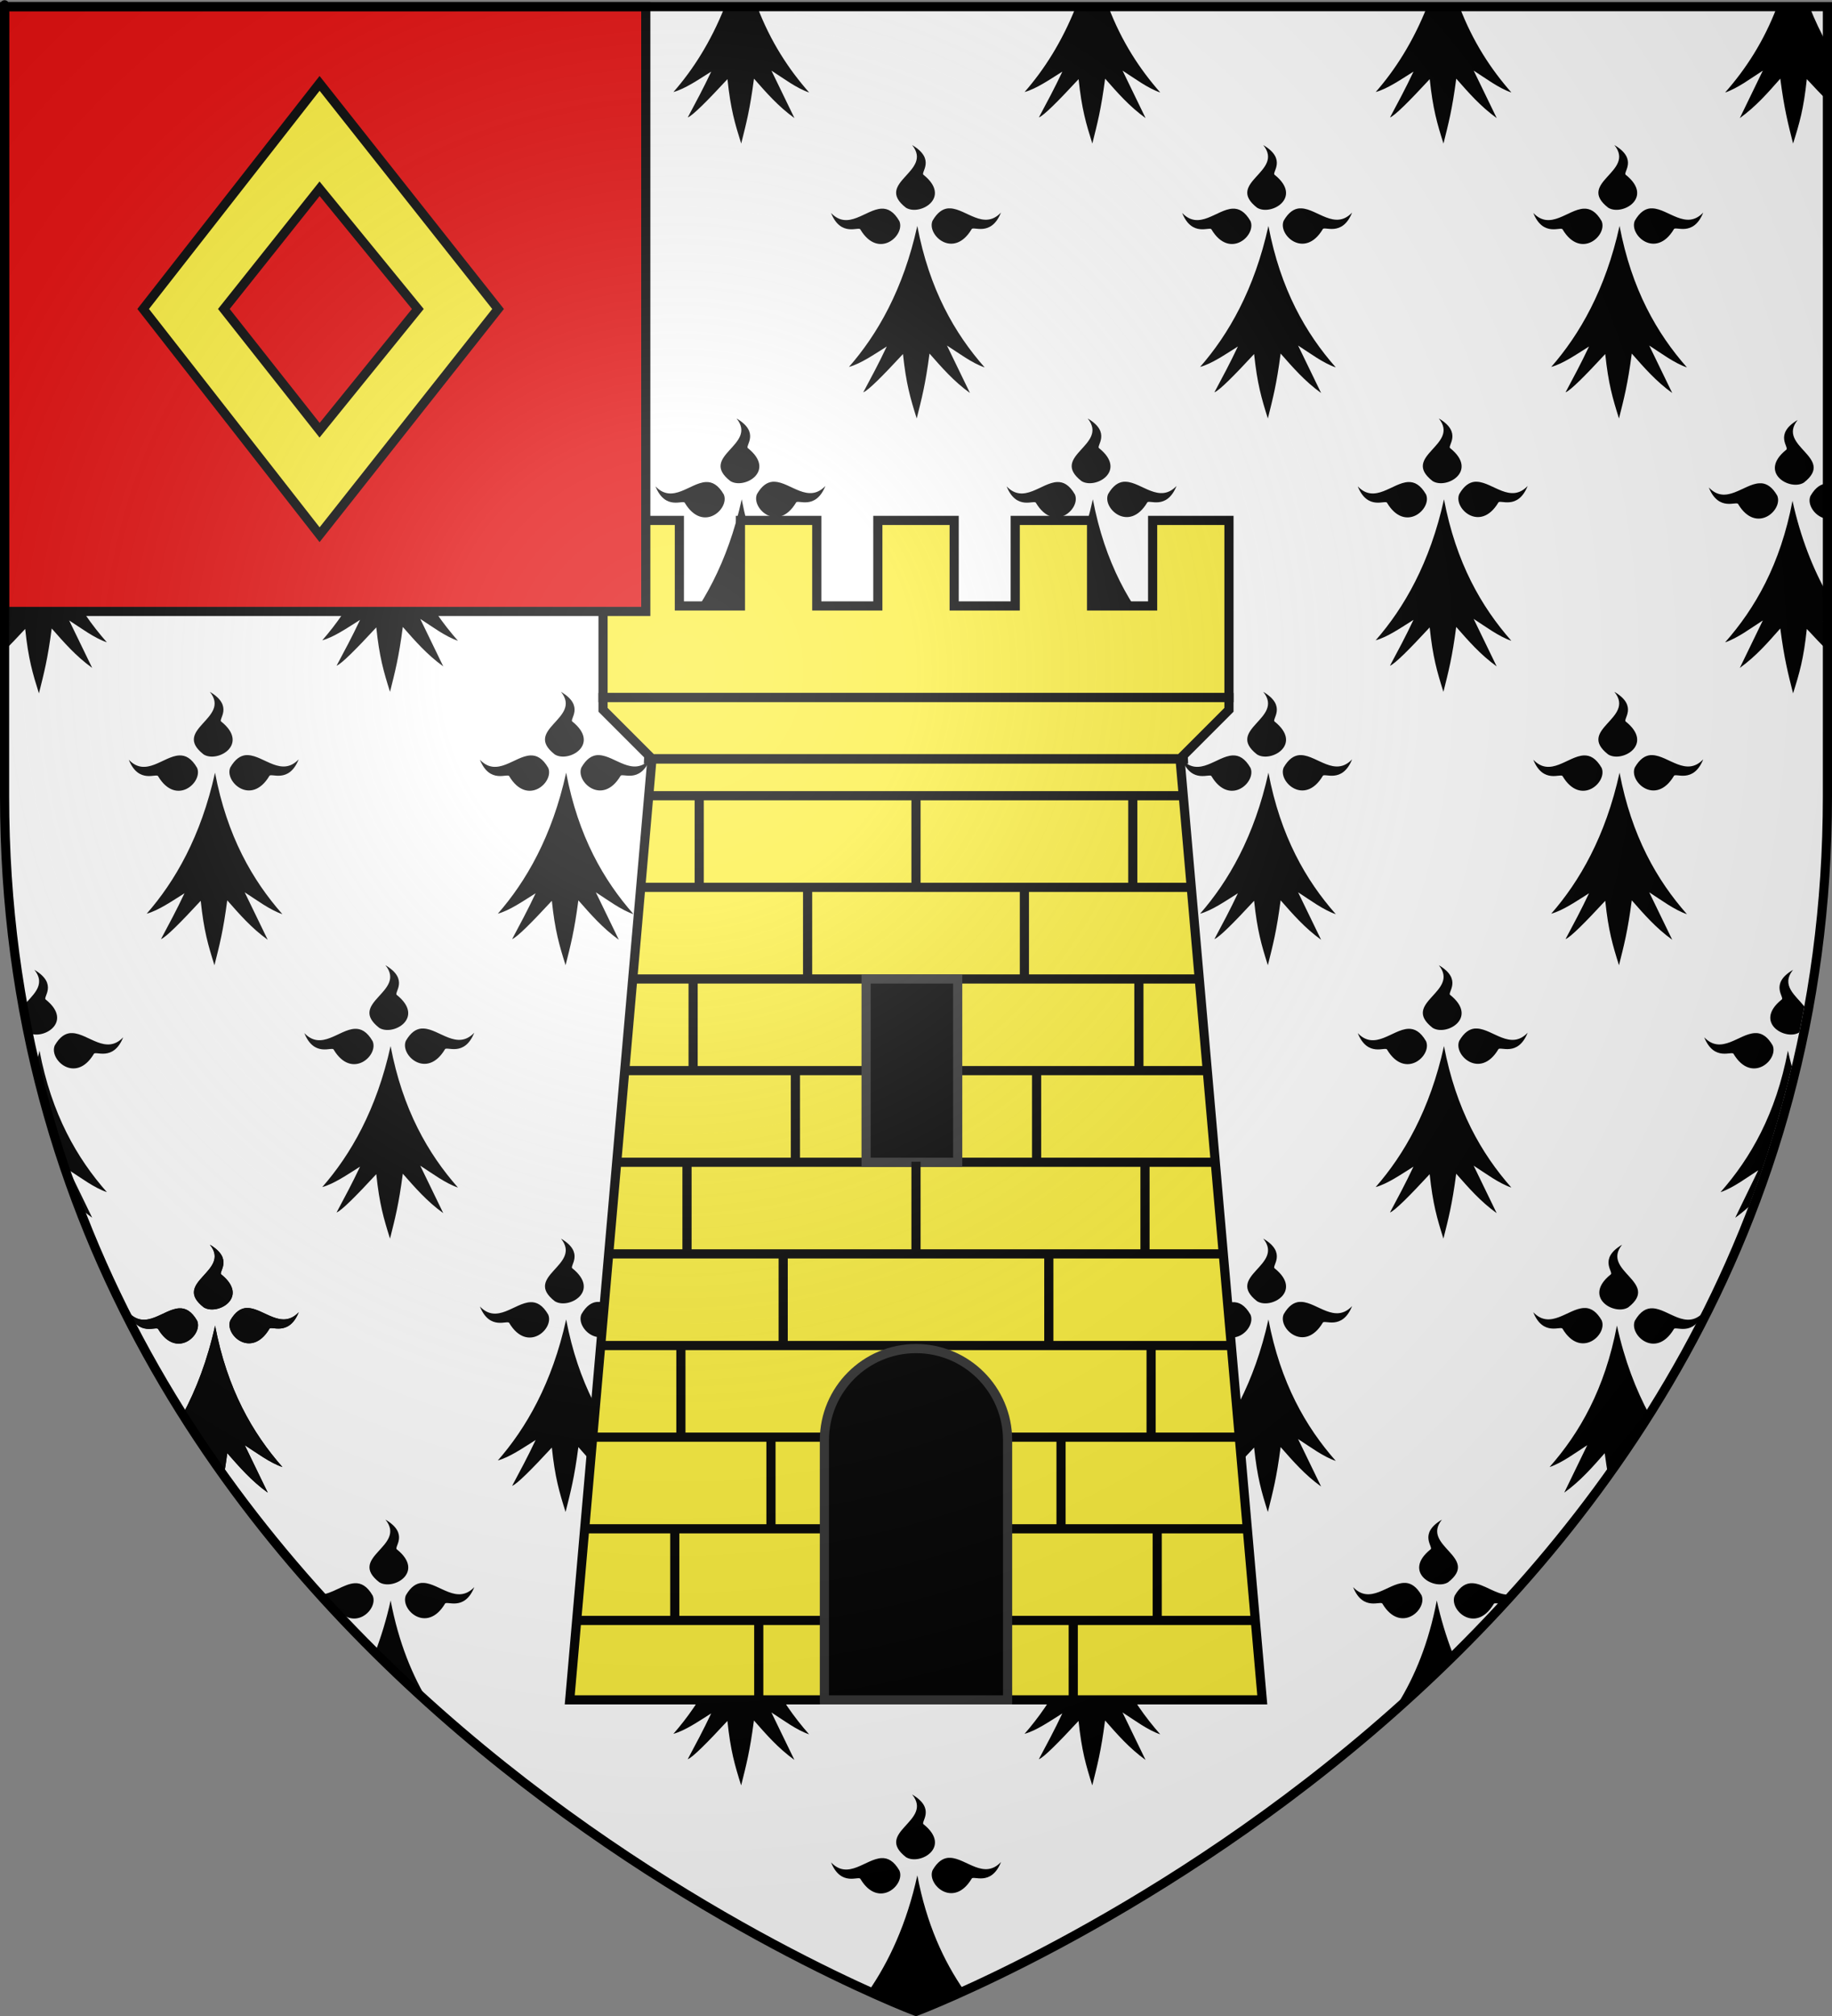
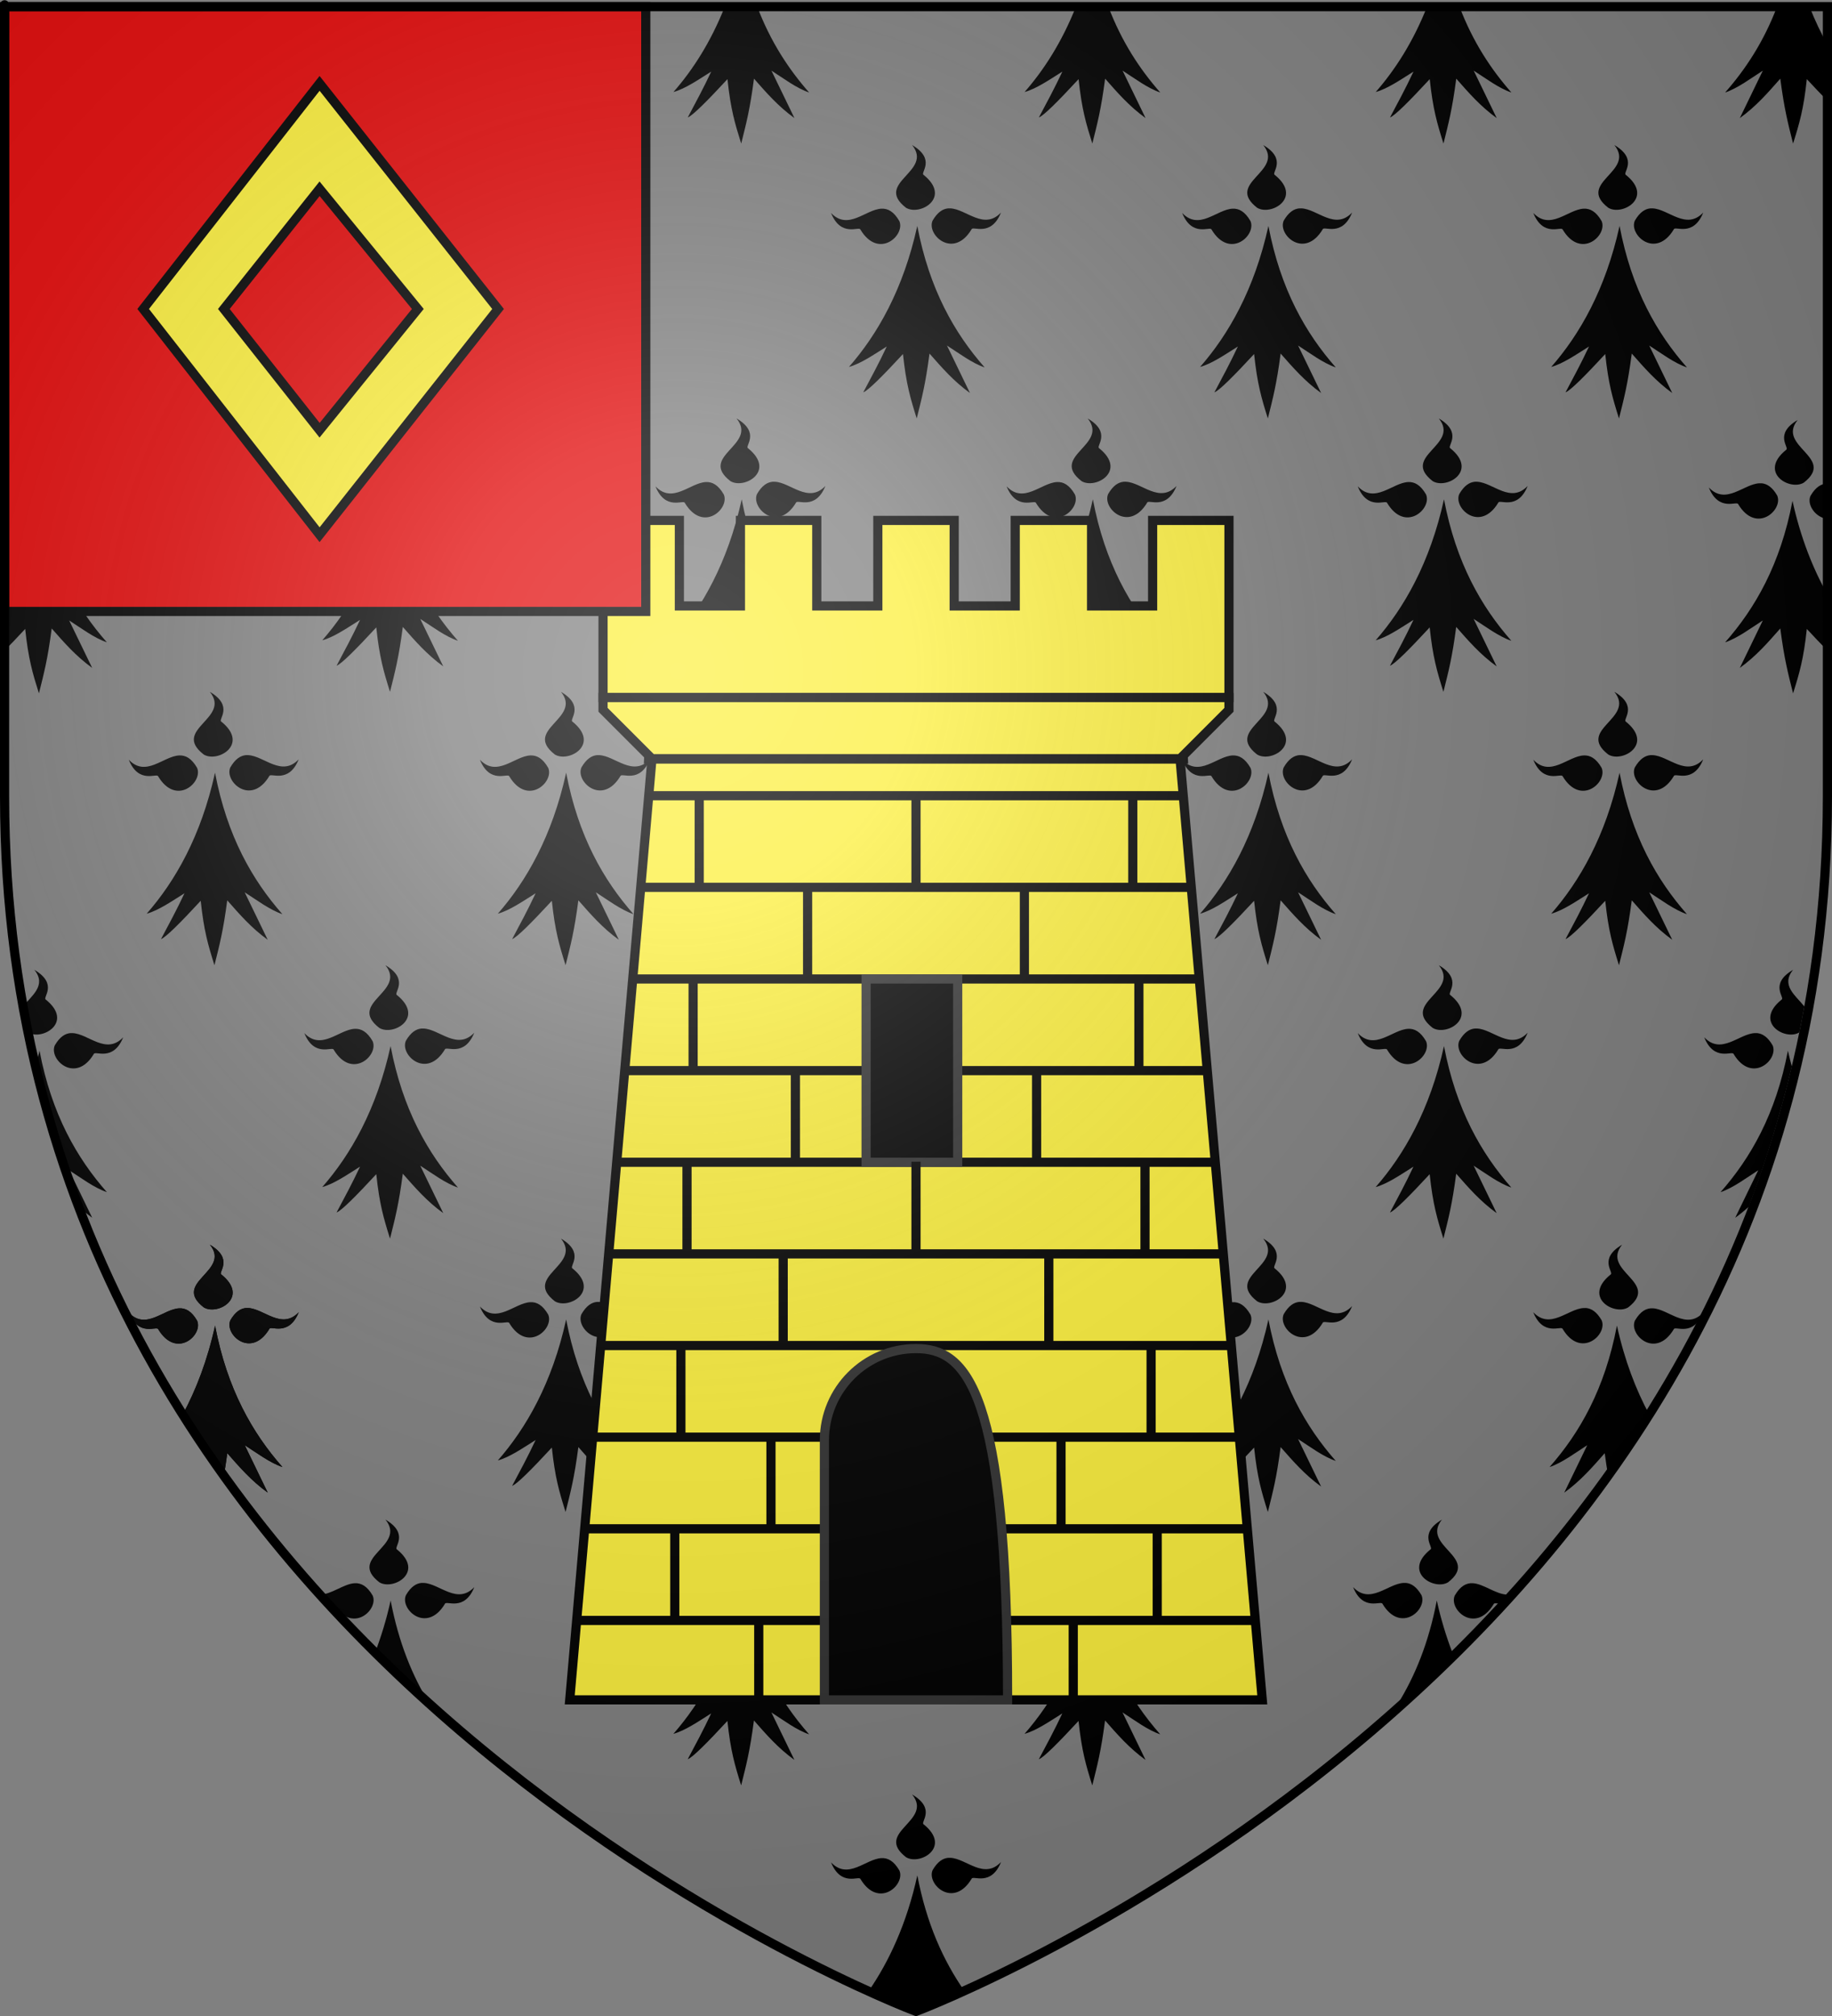
<svg xmlns="http://www.w3.org/2000/svg" xmlns:ns1="http://sodipodi.sourceforge.net/DTD/sodipodi-0.dtd" xmlns:ns2="http://www.inkscape.org/namespaces/inkscape" xmlns:xlink="http://www.w3.org/1999/xlink" height="660" width="600" version="1.0" id="svg2" ns1:version="0.32" ns2:version="0.46" ns1:docname="Blason_ville_fr_Sainte-Brigitte_(Morbihan).svg" ns1:docbase="D:\mes documents\Héraldique" ns2:export-filename="/Users/olivier/Desktop/Blason Rouge/Blason_Vide_3D.png" ns2:export-xdpi="144" ns2:export-ydpi="144" ns2:output_extension="org.inkscape.output.svg.inkscape">
  <rect width="100%" height="100%" fill="#808080" stroke="none" />
  <ns1:namedview ns2:window-height="977" ns2:window-width="1280" ns2:pageshadow="2" ns2:pageopacity="0.0" guidetolerance="10.0" gridtolerance="10.0" objecttolerance="10.0" borderopacity="1.0" bordercolor="#666666" pagecolor="#ffffff" id="base" showgrid="false" height="660px" ns2:zoom="1.1621207" ns2:cx="300.00013" ns2:cy="330.00014" ns2:window-x="-4" ns2:window-y="-4" ns2:current-layer="layer4" ns2:object-nodes="true" ns2:snap-global="false" />
  <desc id="desc4">Flag of Canton of Valais (Wallis)</desc>
  <defs id="defs6">
    <linearGradient id="linearGradient2893">
      <stop style="stop-color:white;stop-opacity:0.314;" offset="0" id="stop2895" />
      <stop id="stop2897" offset="0.19" style="stop-color:white;stop-opacity:0.251;" />
      <stop style="stop-color:#6b6b6b;stop-opacity:0.125;" offset="0.6" id="stop2901" />
      <stop style="stop-color:black;stop-opacity:0.125;" offset="1" id="stop2899" />
    </linearGradient>
    <radialGradient ns2:collect="always" xlink:href="#linearGradient2893" id="radialGradient3163" gradientUnits="userSpaceOnUse" gradientTransform="matrix(1.353,0,0,1.349,-77.629,-85.747)" cx="221.445" cy="226.331" fx="221.445" fy="226.331" r="300" />
  </defs>
  <g ns2:groupmode="layer" id="layer3" ns2:label="Fond écu" style="display:inline">
-     <path ns1:nodetypes="cccccc" d="M 300,658.5 C 300,658.5 598.5,546.18 598.5,260.728 C 598.5,-24.723 598.5,2.176 598.5,2.176 L 1.5,2.176 L 1.5,260.728 C 1.5,546.18 300,658.5 300,658.5 z" style="fill:#ffffff;fill-opacity:1;fill-rule:evenodd;stroke:none;stroke-width:1px;stroke-linecap:butt;stroke-linejoin:miter;stroke-opacity:1" id="path7373" />
    <g id="g7308" ns2:label="Meubles" transform="translate(1400,-2.8023842e-4)">
      <g id="g3645" ns2:label="Calque 1" transform="translate(-117.596,-235.493)">
        <g transform="translate(109.318,303.367)" id="g7133" />
      </g>
    </g>
    <g transform="translate(701.5,-1.5)" style="display:inline" ns2:label="Meubles" id="g9139" />
    <g id="g5230">
      <rect width="600" height="660" x="0" y="-7.1054274e-15" style="fill:none;fill-opacity:1;fill-rule:nonzero;stroke:none;stroke-width:6.203;stroke-linecap:round;stroke-linejoin:round;stroke-miterlimit:4;stroke-dasharray:none;stroke-opacity:1" id="rect7092" />
      <path style="fill:#000000;fill-opacity:1;fill-rule:evenodd;stroke:none;stroke-width:1px;stroke-linecap:butt;stroke-linejoin:miter;stroke-opacity:1;display:inline" d="M 298.75,587.5 C 305.796,596.237 286.098,599.73 296.719,608 C 301.249,610.808 311.796,604.721 302.5,597.25 C 301.3,596.61 306.713,592.186 298.75,587.5 z M 310.532,608.218 C 308.769,608.385 307.041,609.475 305.438,612.25 C 303.427,616.902 312.269,624.982 318.219,615.062 C 318.64,613.852 324.577,617.717 327.844,609.593 C 322.242,615.479 316.484,608.451 311.282,608.218 C 311.027,608.207 310.784,608.195 310.532,608.218 z M 288.719,608.312 C 283.517,608.545 277.79,615.604 272.188,609.718 C 275.455,617.842 281.392,613.945 281.813,615.156 C 287.763,625.076 296.574,617.027 294.563,612.375 C 292.731,609.203 290.755,608.221 288.719,608.312 z M 300.438,613.968 C 296.942,629.855 291.139,642.206 284.469,651.875 C 286.298,652.703 287.875,653.424 289.407,654.093 C 289.749,653.876 290.098,653.651 290.438,653.437 C 290.292,653.748 290.147,654.037 290,654.343 C 292.003,655.214 293.702,655.971 295.125,656.562 C 295.343,656.328 295.529,656.146 295.75,655.906 C 295.787,656.251 295.807,656.542 295.844,656.875 C 298.517,657.976 300,658.5 300,658.5 C 300,658.5 301.515,657.954 304.282,656.812 C 304.331,656.448 304.388,656.129 304.438,655.75 C 304.649,655.989 304.853,656.23 305.063,656.468 C 306.588,655.835 308.462,655.039 310.625,654.093 L 310.157,653.125 C 310.496,653.342 310.843,653.585 311.188,653.812 C 312.656,653.168 314.087,652.533 315.813,651.75 C 309.004,641.954 303.457,629.841 300.438,613.968 z" id="path9317" />
      <path style="fill:#000000;fill-opacity:1;fill-rule:evenodd;stroke:none;stroke-width:1px;stroke-linecap:butt;stroke-linejoin:miter;stroke-opacity:1;display:inline" d="M 126.25,497.5 C 133.295,506.237 113.598,509.73 124.219,518 C 128.748,520.808 139.296,514.721 130,507.25 C 128.799,506.61 134.212,502.186 126.25,497.5 z M 138.031,518.218 C 136.269,518.385 134.541,519.475 132.938,522.25 C 130.927,526.902 139.768,534.982 145.719,525.062 C 146.14,523.852 152.076,527.717 155.344,519.593 C 149.742,525.479 143.983,518.451 138.781,518.218 C 138.527,518.207 138.283,518.195 138.031,518.218 z M 116.219,518.312 C 112.585,518.475 108.674,521.976 104.75,522.062 C 105.644,523.052 106.538,524.022 107.438,525 C 108.431,524.902 109.178,524.769 109.312,525.156 C 115.263,535.076 124.073,527.027 122.062,522.375 C 120.23,519.203 118.254,518.221 116.219,518.312 z M 127.938,523.968 C 126.571,530.176 124.826,535.821 122.844,541 C 128.755,546.86 134.726,552.454 140.719,557.843 C 135.092,548.768 130.567,537.792 127.938,523.968 z" id="path9291" ns2:tile-cx="130.04688" ns2:tile-cy="527.67188" ns2:tile-w="50.59375" ns2:tile-h="60.34375" ns2:tile-x0="104.75" ns2:tile-y0="497.5" />
      <path style="fill:#000000;fill-opacity:1;fill-rule:evenodd;stroke:none;stroke-width:1px;stroke-linecap:butt;stroke-linejoin:miter;stroke-opacity:1;display:inline" d="M 68.751,407.5 C 75.796,416.237 56.098,419.73 66.719,428 C 71.249,430.808 81.796,424.721 72.501,417.25 C 71.299,416.61 76.713,412.186 68.751,407.5 z M 80.532,428.218 C 78.77,428.385 77.041,429.475 75.438,432.25 C 73.427,436.902 82.269,444.982 88.219,435.062 C 88.64,433.852 94.577,437.717 97.844,429.593 C 92.242,435.479 86.484,428.451 81.282,428.218 C 81.027,428.207 80.783,428.195 80.532,428.218 z M 58.719,428.312 C 53.517,428.545 47.79,435.604 42.188,429.718 C 45.455,437.842 51.392,433.945 51.813,435.156 C 57.763,445.076 66.574,437.027 64.563,432.375 C 62.731,429.203 60.755,428.221 58.719,428.312 z M 70.438,433.968 C 67.922,445.402 64.209,455.004 59.844,463.093 C 64.179,469.966 68.675,476.648 73.313,483.125 C 73.681,480.989 74.065,478.601 74.438,475.75 C 78.415,480.261 82.308,484.786 87.688,488.656 L 80.157,473.125 C 84.057,475.618 88.364,478.89 92.501,480.281 C 82.693,469.157 74.398,454.786 70.438,433.968 z" id="path9294" ns2:tile-cx="70.016125" ns2:tile-cy="448.07812" ns2:tile-w="55.65625" ns2:tile-h="81.15625" ns2:tile-x0="42.188" ns2:tile-y0="407.5" />
      <path style="fill:#000000;fill-opacity:1;fill-rule:evenodd;stroke:none;display:inline" d="M 122.376,2.187 C 117.772,13.805 111.861,22.932 105.563,30.125 C 109.419,29.067 113.746,26.068 117.938,23.437 C 115.375,28.895 112.814,33.621 110.251,38.437 C 111.781,37.918 116.654,33.038 123.251,25.906 C 124.285,35.711 125.662,40.351 127.751,47 C 129.413,40.362 130.618,35.837 131.938,25.75 C 135.915,30.261 139.808,34.786 145.188,38.656 L 137.657,23.125 C 141.557,25.618 145.864,28.89 150,30.281 C 143.354,22.743 137.379,13.704 133,2.187 L 122.376,2.187 z" id="path9488" ns2:tile-cx="127.78175" ns2:tile-cy="24.59375" ns2:tile-w="44.4375" ns2:tile-h="44.8125" ns2:tile-x0="105.563" ns2:tile-y0="2.1875" />
      <path style="fill:#000000;fill-opacity:1;fill-rule:evenodd;stroke:none;display:inline" d="M 68.734,47.5 C 75.779,56.237 56.082,59.73 66.703,68 C 71.233,70.808 81.78,64.721 72.484,57.25 C 71.284,56.61 76.697,52.186 68.734,47.5 z M 80.516,68.218 C 78.754,68.385 77.025,69.475 75.422,72.25 C 73.411,76.902 82.253,84.982 88.203,75.062 C 88.624,73.852 94.561,77.717 97.828,69.593 C 92.226,75.479 86.468,68.451 81.266,68.218 C 81.011,68.207 80.767,68.195 80.516,68.218 z M 58.703,68.312 C 53.501,68.545 47.774,75.604 42.172,69.718 C 45.439,77.842 51.376,73.945 51.797,75.156 C 57.747,85.076 66.558,77.027 64.547,72.375 C 62.715,69.203 60.739,68.221 58.703,68.312 z M 70.422,73.968 C 65.841,94.783 57.324,109.53 48.047,120.125 C 51.903,119.067 56.23,116.068 60.422,113.437 C 57.859,118.895 55.298,123.621 52.734,128.437 C 54.265,127.918 59.138,123.038 65.734,115.906 C 66.769,125.711 68.146,130.351 70.234,137 C 71.897,130.362 73.102,125.837 74.422,115.75 C 78.399,120.261 82.291,124.786 87.672,128.656 L 80.141,113.125 C 84.041,115.618 88.348,118.89 92.484,120.281 C 82.677,109.157 74.382,94.786 70.422,73.968 z" id="path10100" ns2:tile-cx="1470.0001" ns2:tile-cy="92.25" ns2:tile-w="55.6563" ns2:tile-h="89.5" ns2:tile-x0="1442.172" ns2:tile-y0="47.5" />
      <use style="display:inline" x="0" y="0" ns2:tiled-clone-of="#path10100" xlink:href="#path10100" transform="translate(57.5,89.5)" id="use10104" width="600" height="660" />
      <use style="display:inline" x="0" y="0" ns2:tiled-clone-of="#path10100" xlink:href="#path10100" transform="translate(0,179)" id="use10106" width="600" height="660" />
      <use style="display:inline" x="0" y="0" ns2:tiled-clone-of="#path10100" xlink:href="#path10100" transform="translate(57.5,268.5)" id="use10108" width="600" height="660" />
      <use style="display:inline" x="0" y="0" ns2:tiled-clone-of="#path10100" xlink:href="#path10100" transform="translate(115,0)" id="use10116" width="600" height="660" />
      <use style="display:inline" x="0" y="0" ns2:tiled-clone-of="#path10100" xlink:href="#path10100" transform="translate(172.5,89.5)" id="use10118" width="600" height="660" />
      <use style="display:inline" x="0" y="0" ns2:tiled-clone-of="#path10100" xlink:href="#path10100" transform="translate(115,179)" id="use10120" width="600" height="660" />
      <use style="display:inline" x="0" y="0" ns2:tiled-clone-of="#path10100" xlink:href="#path10100" transform="translate(172.5,268.5)" id="use10122" width="600" height="660" />
      <use style="display:inline" x="0" y="0" ns2:tiled-clone-of="#path10100" xlink:href="#path10100" transform="translate(115,358)" id="use10124" width="600" height="660" />
      <use style="display:inline" x="0" y="0" ns2:tiled-clone-of="#path10100" xlink:href="#path10100" transform="translate(172.5,447.5)" id="use10126" width="600" height="660" />
      <use style="display:inline" x="0" y="0" ns2:tiled-clone-of="#path10100" xlink:href="#path10100" transform="translate(230,0)" id="use10130" width="600" height="660" />
      <use style="display:inline" x="0" y="0" ns2:tiled-clone-of="#path10100" xlink:href="#path10100" transform="translate(287.5,89.5)" id="use10132" width="600" height="660" />
      <use style="display:inline" x="0" y="0" ns2:tiled-clone-of="#path10100" xlink:href="#path10100" transform="translate(230,179)" id="use10134" width="600" height="660" />
      <use style="display:inline" x="0" y="0" ns2:tiled-clone-of="#path10100" xlink:href="#path10100" transform="translate(287.5,268.5)" id="use10136" width="600" height="660" />
      <use style="display:inline" x="0" y="0" ns2:tiled-clone-of="#path10100" xlink:href="#path10100" transform="translate(230,358)" id="use10138" width="600" height="660" />
      <use style="display:inline" x="0" y="0" ns2:tiled-clone-of="#path10100" xlink:href="#path10100" transform="translate(287.5,447.5)" id="use10140" width="600" height="660" />
      <use style="display:inline" x="0" y="0" ns2:tiled-clone-of="#path10100" xlink:href="#path10100" transform="translate(345,0)" id="use10144" width="600" height="660" />
      <use style="display:inline" x="0" y="0" ns2:tiled-clone-of="#path10100" xlink:href="#path10100" transform="translate(402.5,89.5)" id="use10146" width="600" height="660" />
      <use style="display:inline" x="0" y="0" ns2:tiled-clone-of="#path10100" xlink:href="#path10100" transform="translate(345,179)" id="use10148" width="600" height="660" />
      <use style="display:inline" x="0" y="0" ns2:tiled-clone-of="#path10100" xlink:href="#path10100" transform="translate(402.5,268.5)" id="use10150" width="600" height="660" />
      <use style="display:inline" x="0" y="0" ns2:tiled-clone-of="#path10100" xlink:href="#path10100" transform="translate(345,358)" id="use10152" width="600" height="660" />
      <use style="display:inline" x="0" y="0" ns2:tiled-clone-of="#path10100" xlink:href="#path10100" transform="translate(460,0)" id="use10158" width="600" height="660" />
      <use style="display:inline" x="0" y="0" ns2:tiled-clone-of="#path10100" xlink:href="#path10100" transform="translate(460,179)" id="use10162" width="600" height="660" />
      <use style="display:inline" x="0" y="0" ns2:tiled-clone-of="#path9294" xlink:href="#path9294" id="use10174" width="600" height="660" />
      <use style="display:inline" x="0" y="0" ns2:tiled-clone-of="#path9294" xlink:href="#path9294" transform="matrix(-1,0,0,1,600,0)" id="use10176" width="600" height="660" />
      <use style="display:inline" x="0" y="0" ns2:tiled-clone-of="#path11587" xlink:href="#path11587" id="use10180" transform="matrix(-1,0,0,1,600,0)" width="600" height="660" />
      <use style="display:inline" x="0" y="0" ns2:tiled-clone-of="#path9360" xlink:href="#path9360" transform="matrix(-1,0,0,1,600,0)" id="use10187" width="600" height="660" />
      <use style="display:inline" x="0" y="0" ns2:tiled-clone-of="#path9370" xlink:href="#path9370" transform="matrix(-1,0,0,1,598.5,0)" id="use10194" width="600" height="660" />
      <use style="display:inline" x="0" y="0" ns2:tiled-clone-of="#path9488" xlink:href="#path9488" transform="translate(115,0)" id="use10201" width="600" height="660" />
      <use style="display:inline" x="0" y="0" ns2:tiled-clone-of="#path9488" xlink:href="#path9488" transform="translate(230,0)" id="use10203" width="600" height="660" />
      <use style="display:inline" x="0" y="0" ns2:tiled-clone-of="#path9488" xlink:href="#path9488" transform="translate(345,0)" id="use10205" width="600" height="660" />
      <use style="display:inline" x="0" y="0" ns2:tiled-clone-of="#path9291" xlink:href="#path9291" transform="matrix(-1,0,0,1,598.5,0)" id="use10214" width="600" height="660" />
      <path style="fill:#000000;fill-opacity:1;fill-rule:evenodd;stroke:none;stroke-width:1px;stroke-linecap:butt;stroke-linejoin:miter;stroke-opacity:1;display:inline" d="M 11.25,137.5 C 18.295,146.237 -1.402,149.73 9.219,158 C 13.748,160.808 24.296,154.721 15,147.25 C 13.799,146.61 19.212,142.186 11.25,137.5 z M 23.031,158.218 C 21.269,158.385 19.541,159.475 17.938,162.25 C 15.927,166.902 24.768,174.982 30.719,165.062 C 31.14,163.852 37.076,167.717 40.344,159.593 C 34.742,165.479 28.983,158.451 23.781,158.218 C 23.527,158.207 23.283,158.195 23.031,158.218 z M 1.5,158.312 L 1.5,169.875 C 5.343,169.511 8.316,165.275 7.062,162.375 C 5.316,159.352 3.435,158.324 1.5,158.312 z M 12.938,163.968 C 10.263,176.123 6.227,186.196 1.5,194.593 L 1.5,204.343 C 1.976,204.04 2.464,203.734 2.938,203.437 C 2.463,204.448 1.974,205.409 1.5,206.375 L 1.5,212.968 C 3.453,210.996 5.675,208.69 8.25,205.906 C 9.284,215.711 10.661,220.351 12.75,227 C 14.413,220.362 15.618,215.837 16.938,205.75 C 20.914,210.261 24.807,214.786 30.188,218.656 L 22.656,203.125 C 26.557,205.618 30.864,208.89 35,210.281 C 25.193,199.157 16.897,184.786 12.938,163.968 z" id="path11587" ns2:tile-cx="20.921875" ns2:tile-cy="182.25" ns2:tile-w="38.84375" ns2:tile-h="89.5" ns2:tile-x0="1.5" ns2:tile-y0="137.5" />
      <path style="fill:#000000;fill-opacity:1;fill-rule:evenodd;stroke:none;display:inline" d="M 7.375,2.187 C 5.593,6.684 3.627,10.815 1.5,14.593 L 1.5,24.343 C 1.976,24.04 2.464,23.734 2.938,23.437 C 2.463,24.448 1.974,25.409 1.5,26.375 L 1.5,32.968 C 3.453,30.996 5.675,28.69 8.25,25.906 C 9.284,35.711 10.661,40.351 12.75,47 C 14.413,40.362 15.618,35.837 16.938,25.75 C 20.914,30.261 24.807,34.786 30.188,38.656 L 22.656,23.125 C 26.557,25.618 30.864,28.89 35,30.281 C 28.354,22.743 22.379,13.704 18,2.187 L 7.375,2.187 z" id="path9360" ns2:tile-cx="18.25" ns2:tile-cy="24.59375" ns2:tile-w="33.5" ns2:tile-h="44.8125" ns2:tile-x0="1.5" ns2:tile-y0="2.1875" />
      <path style="fill:#000000;fill-opacity:1;fill-rule:evenodd;stroke:none;display:inline" d="M 11.251,317.5 C 15.385,322.628 10.316,325.959 7.563,329.5 C 8.076,332.346 8.615,335.163 9.188,337.968 C 9.2,337.978 9.207,337.99 9.219,338 C 13.749,340.808 24.296,334.721 15.001,327.25 C 13.8,326.61 19.213,322.186 11.251,317.5 z M 23.032,338.218 C 21.27,338.385 19.541,339.475 17.938,342.25 C 15.927,346.902 24.769,354.982 30.719,345.062 C 31.14,343.852 37.077,347.717 40.344,339.593 C 34.742,345.479 28.984,338.451 23.782,338.218 C 23.527,338.207 23.283,338.195 23.032,338.218 z M 12.938,343.968 C 12.545,345.755 12.106,347.489 11.657,349.187 C 15.443,365.165 20.193,380.451 25.75,395.062 C 27.126,396.308 28.591,397.508 30.188,398.656 L 22.657,383.125 C 26.557,385.618 30.864,388.89 35.001,390.281 C 25.193,379.157 16.898,364.786 12.938,343.968 z" id="path9370" ns2:tile-cx="23.953625" ns2:tile-cy="358.07812" ns2:tile-w="32.78125" ns2:tile-h="81.15625" ns2:tile-x0="7.563" ns2:tile-y0="317.5" />
    </g>
    <g id="g11262" ns2:label="Meubles" transform="translate(700,-2.8023842e-4)">
      <g id="g11264" ns2:label="Calque 1" transform="translate(-117.596,-235.493)">
        <g transform="translate(109.318,303.367)" id="g11266" />
      </g>
    </g>
  </g>
  <g ns2:groupmode="layer" id="layer4" ns2:label="Meubles" style="display:inline">
    <g id="g3303">
      <path id="rect2457" d="M 197.5,170.375 L 197.5,198.375 L 197.5,228.375 L 402.5,228.375 L 402.5,198.375 L 402.5,170.375 L 377.5,170.375 L 377.5,198.375 L 357.5,198.375 L 357.5,170.375 L 332.5,170.375 L 332.5,198.375 L 312.5,198.375 L 312.5,170.375 L 287.5,170.375 L 287.5,198.375 L 267.5,198.375 L 267.5,170.375 L 242.5,170.375 L 242.5,198.375 L 222.5,198.375 L 222.5,170.375 L 197.5,170.375 z" style="fill:#fcef3c;fill-opacity:1;stroke:#000000;stroke-width:3;stroke-miterlimit:4;stroke-dasharray:none;stroke-opacity:1" />
      <path id="rect2478" d="M 197.5,228.375 L 197.5,232.375 L 213.5,248.375 L 386.5,248.375 L 402.5,232.375 L 402.5,228.375 L 197.5,228.375 z" style="fill:#fcef3c;fill-opacity:1;stroke:#000000;stroke-width:3;stroke-miterlimit:4;stroke-dasharray:none;stroke-opacity:1" />
      <path id="rect2505" d="M 211,248.5 L 213.5,248.719 L 186.594,556.5 L 300,556.5 L 413.406,556.5 L 386.5,248.719 L 389,248.5 L 300,248.5 L 211,248.5 z" style="fill:#fcef3c;fill-opacity:1;stroke:#000000;stroke-width:3;stroke-miterlimit:4;stroke-dasharray:none;stroke-opacity:1" />
      <rect y="529" x="188.683" height="3" width="222.281" id="rect3287" style="fill:#000000;fill-opacity:1;stroke:none;stroke-width:3;stroke-miterlimit:4;stroke-dasharray:none;stroke-opacity:1" />
      <rect style="fill:#000000;fill-opacity:1;stroke:none;stroke-width:3;stroke-miterlimit:4;stroke-dasharray:none;stroke-opacity:1" id="rect3291" width="217.638" height="3" x="191.22" y="499" />
      <rect y="469" x="194.204" height="3" width="211.73" id="rect3293" style="fill:#000000;fill-opacity:1;stroke:none;stroke-width:3;stroke-miterlimit:4;stroke-dasharray:none;stroke-opacity:1" />
      <rect style="fill:#000000;fill-opacity:1;stroke:none;stroke-width:3;stroke-miterlimit:4;stroke-dasharray:none;stroke-opacity:1" id="rect3295" width="206.665" height="3" x="196.702" y="439" />
      <rect y="409" x="199.023" height="3" width="201.601" id="rect3297" style="fill:#000000;fill-opacity:1;stroke:none;stroke-width:3;stroke-miterlimit:4;stroke-dasharray:none;stroke-opacity:1" />
      <rect style="fill:#000000;fill-opacity:1;stroke:none;stroke-width:3;stroke-miterlimit:4;stroke-dasharray:none;stroke-opacity:1" id="rect3299" width="195.692" height="3" x="202.399" y="379" />
      <rect y="349" x="204.51" height="3" width="191.261" id="rect3301" style="fill:#000000;fill-opacity:1;stroke:none;stroke-width:3;stroke-miterlimit:4;stroke-dasharray:none;stroke-opacity:1" />
      <rect style="fill:#000000;fill-opacity:1;stroke:none;stroke-width:3;stroke-miterlimit:4;stroke-dasharray:none;stroke-opacity:1" id="rect3303" width="185.352" height="3" x="207.253" y="319" />
      <rect y="289" x="209.996" height="3" width="179.655" id="rect3305" style="fill:#000000;fill-opacity:1;stroke:none;stroke-width:3;stroke-miterlimit:4;stroke-dasharray:none;stroke-opacity:1" />
      <rect style="fill:#000000;fill-opacity:1;stroke:none;stroke-width:3;stroke-miterlimit:4;stroke-dasharray:none;stroke-opacity:1" id="rect3307" width="174.379" height="3" x="212.739" y="259" />
-       <path id="path2496" d="M 300,441.5 C 283.44,441.5 270,454.94 270,471.5 L 270,556.5 L 330,556.5 L 330,471.5 C 330,454.94 316.56,441.5 300,441.5 z" style="fill:#000000;fill-opacity:1;stroke:#313131;stroke-width:3;stroke-miterlimit:4;stroke-dasharray:none;stroke-opacity:1;display:inline" />
+       <path id="path2496" d="M 300,441.5 C 283.44,441.5 270,454.94 270,471.5 L 270,556.5 L 330,556.5 C 330,454.94 316.56,441.5 300,441.5 z" style="fill:#000000;fill-opacity:1;stroke:#313131;stroke-width:3;stroke-miterlimit:4;stroke-dasharray:none;stroke-opacity:1;display:inline" />
      <rect y="320.5" x="283.657" height="60" width="30" id="rect2501" style="fill:#000000;fill-opacity:1;stroke:#313131;stroke-width:3;stroke-miterlimit:4;stroke-dasharray:none;stroke-opacity:1;display:inline" />
      <rect ns2:tile-y0="278.31985" ns2:tile-x0="930" ns2:tile-h="30" ns2:tile-w="3" ns2:tile-cy="293.31985" ns2:tile-cx="931.5" transform="matrix(0,-1,1,0,0,0)" style="fill:#000000;fill-opacity:1;stroke:none;stroke-width:3;stroke-miterlimit:4;stroke-dasharray:none;stroke-opacity:1" id="rect3313" width="30" height="3" x="-290.32" y="227.5" />
      <use height="660" width="600" id="use3317" transform="translate(35.5,30)" xlink:href="#rect3313" ns2:tiled-clone-of="#rect3313" y="0" x="0" />
      <use height="660" width="600" id="use3319" transform="translate(-2,60)" xlink:href="#rect3313" ns2:tiled-clone-of="#rect3313" y="0" x="0" />
      <use height="660" width="600" id="use3321" transform="translate(31.5,90)" xlink:href="#rect3313" ns2:tiled-clone-of="#rect3313" y="0" x="0" />
      <use height="660" width="600" id="use3323" transform="translate(-4,120)" xlink:href="#rect3313" ns2:tiled-clone-of="#rect3313" y="0" x="0" />
      <use height="660" width="600" id="use3325" transform="translate(27.5,150)" xlink:href="#rect3313" ns2:tiled-clone-of="#rect3313" y="0" x="0" />
      <use height="660" width="600" id="use3327" transform="translate(-6,180)" xlink:href="#rect3313" ns2:tiled-clone-of="#rect3313" y="0" x="0" />
      <use height="660" width="600" id="use3329" transform="translate(23.5,210)" xlink:href="#rect3313" ns2:tiled-clone-of="#rect3313" y="0" x="0" />
      <use height="660" width="600" id="use3331" transform="translate(-8,240)" xlink:href="#rect3313" ns2:tiled-clone-of="#rect3313" y="0" x="0" />
      <use height="660" width="600" id="use3335" transform="translate(71,0)" xlink:href="#rect3313" ns2:tiled-clone-of="#rect3313" y="0" x="0" />
      <use height="660" width="600" id="use3337" transform="translate(106.5,30)" xlink:href="#rect3313" ns2:tiled-clone-of="#rect3313" y="0" x="0" />
      <use height="660" width="600" id="use3341" transform="translate(110.5,90)" xlink:href="#rect3313" ns2:tiled-clone-of="#rect3313" y="0" x="0" />
      <use height="660" width="600" id="use3343" transform="translate(71,120)" xlink:href="#rect3313" ns2:tiled-clone-of="#rect3313" y="0" x="0" />
      <use height="660" width="600" id="use3345" transform="translate(114.5,150)" xlink:href="#rect3313" ns2:tiled-clone-of="#rect3313" y="0" x="0" />
      <use height="660" width="600" id="use3349" transform="translate(118.5,210)" xlink:href="#rect3313" ns2:tiled-clone-of="#rect3313" y="0" x="0" />
      <use height="660" width="600" id="use3355" transform="translate(142,0)" xlink:href="#rect3313" ns2:tiled-clone-of="#rect3313" y="0" x="0" />
      <use height="660" width="600" id="use3359" transform="translate(144,60)" xlink:href="#rect3313" ns2:tiled-clone-of="#rect3313" y="0" x="0" />
      <use height="660" width="600" id="use3363" transform="translate(146,120)" xlink:href="#rect3313" ns2:tiled-clone-of="#rect3313" y="0" x="0" />
      <use height="660" width="600" id="use3367" transform="translate(148,180)" xlink:href="#rect3313" ns2:tiled-clone-of="#rect3313" y="0" x="0" />
      <use height="660" width="600" id="use3371" transform="translate(150,240)" xlink:href="#rect3313" ns2:tiled-clone-of="#rect3313" y="0" x="0" />
      <rect y="247" x="-558" height="3" width="27.553" id="rect3375" style="fill:#000000;fill-opacity:1;stroke:none;stroke-width:3;stroke-miterlimit:4;stroke-dasharray:none;stroke-opacity:1" transform="matrix(0,-1,1,0,0,0)" ns2:tile-cx="931.5" ns2:tile-cy="293.31985" ns2:tile-w="3" ns2:tile-h="30" ns2:tile-x0="930" ns2:tile-y0="278.31985" />
      <rect ns2:tile-y0="278.31985" ns2:tile-x0="930" ns2:tile-h="30" ns2:tile-w="3" ns2:tile-cy="293.31985" ns2:tile-cx="931.5" transform="matrix(0,-1,1,0,0,0)" style="fill:#000000;fill-opacity:1;stroke:none;stroke-width:3;stroke-miterlimit:4;stroke-dasharray:none;stroke-opacity:1" id="rect3377" width="27.447" height="3" x="-558" y="350" />
    </g>
    <rect style="opacity:1;fill:#e20909;fill-opacity:1;stroke:#000000;stroke-width:3;stroke-miterlimit:4;stroke-dasharray:none;stroke-opacity:1" id="rect9470" width="210" height="198" x="1.5" y="2.176" />
    <path d="M 104.668,27.293 L 46.887,101.153 L 104.668,175.059 L 163.122,101.153 L 104.668,27.293 z M 104.668,61.796 L 136.845,101.153 L 104.668,140.851 L 73.314,101.153 L 104.668,61.796 z" style="fill:#fcef3c;fill-opacity:1;stroke:#000000;stroke-width:3;stroke-miterlimit:4;stroke-dasharray:none;stroke-opacity:1;display:inline" id="path4625" />
  </g>
  <g ns2:groupmode="layer" id="layer2" ns2:label="Reflet final" ns1:insensitive="true">
    <path ns1:nodetypes="cccccc" d="M 300,658.5 C 300,658.5 598.5,546.18 598.5,260.728 C 598.5,-24.723 598.5,2.176 598.5,2.176 L 1.5,2.176 L 1.5,260.728 C 1.5,546.18 300,658.5 300,658.5 z" style="opacity:1;fill:url(#radialGradient3163);fill-opacity:1;fill-rule:evenodd;stroke:none;stroke-width:1px;stroke-linecap:butt;stroke-linejoin:miter;stroke-opacity:1" id="path2875" ns2:export-xdpi="144" ns2:export-ydpi="144" />
  </g>
  <g ns2:groupmode="layer" id="layer1" ns2:label="Contour final" ns1:insensitive="true">
    <path ns1:nodetypes="cccccc" d="M 300,658.5 C 300,658.5 1.5,546.18 1.5,260.728 C 1.5,-24.723 1.5,2.176 1.5,2.176 L 598.5,2.176 L 598.5,260.728 C 598.5,546.18 300,658.5 300,658.5 z" style="opacity:1;fill:none;fill-opacity:1;fill-rule:evenodd;stroke:#000000;stroke-width:3;stroke-linecap:butt;stroke-linejoin:miter;stroke-miterlimit:4;stroke-dasharray:none;stroke-opacity:1" id="path1411" ns2:export-xdpi="144" ns2:export-ydpi="144" />
  </g>
</svg>